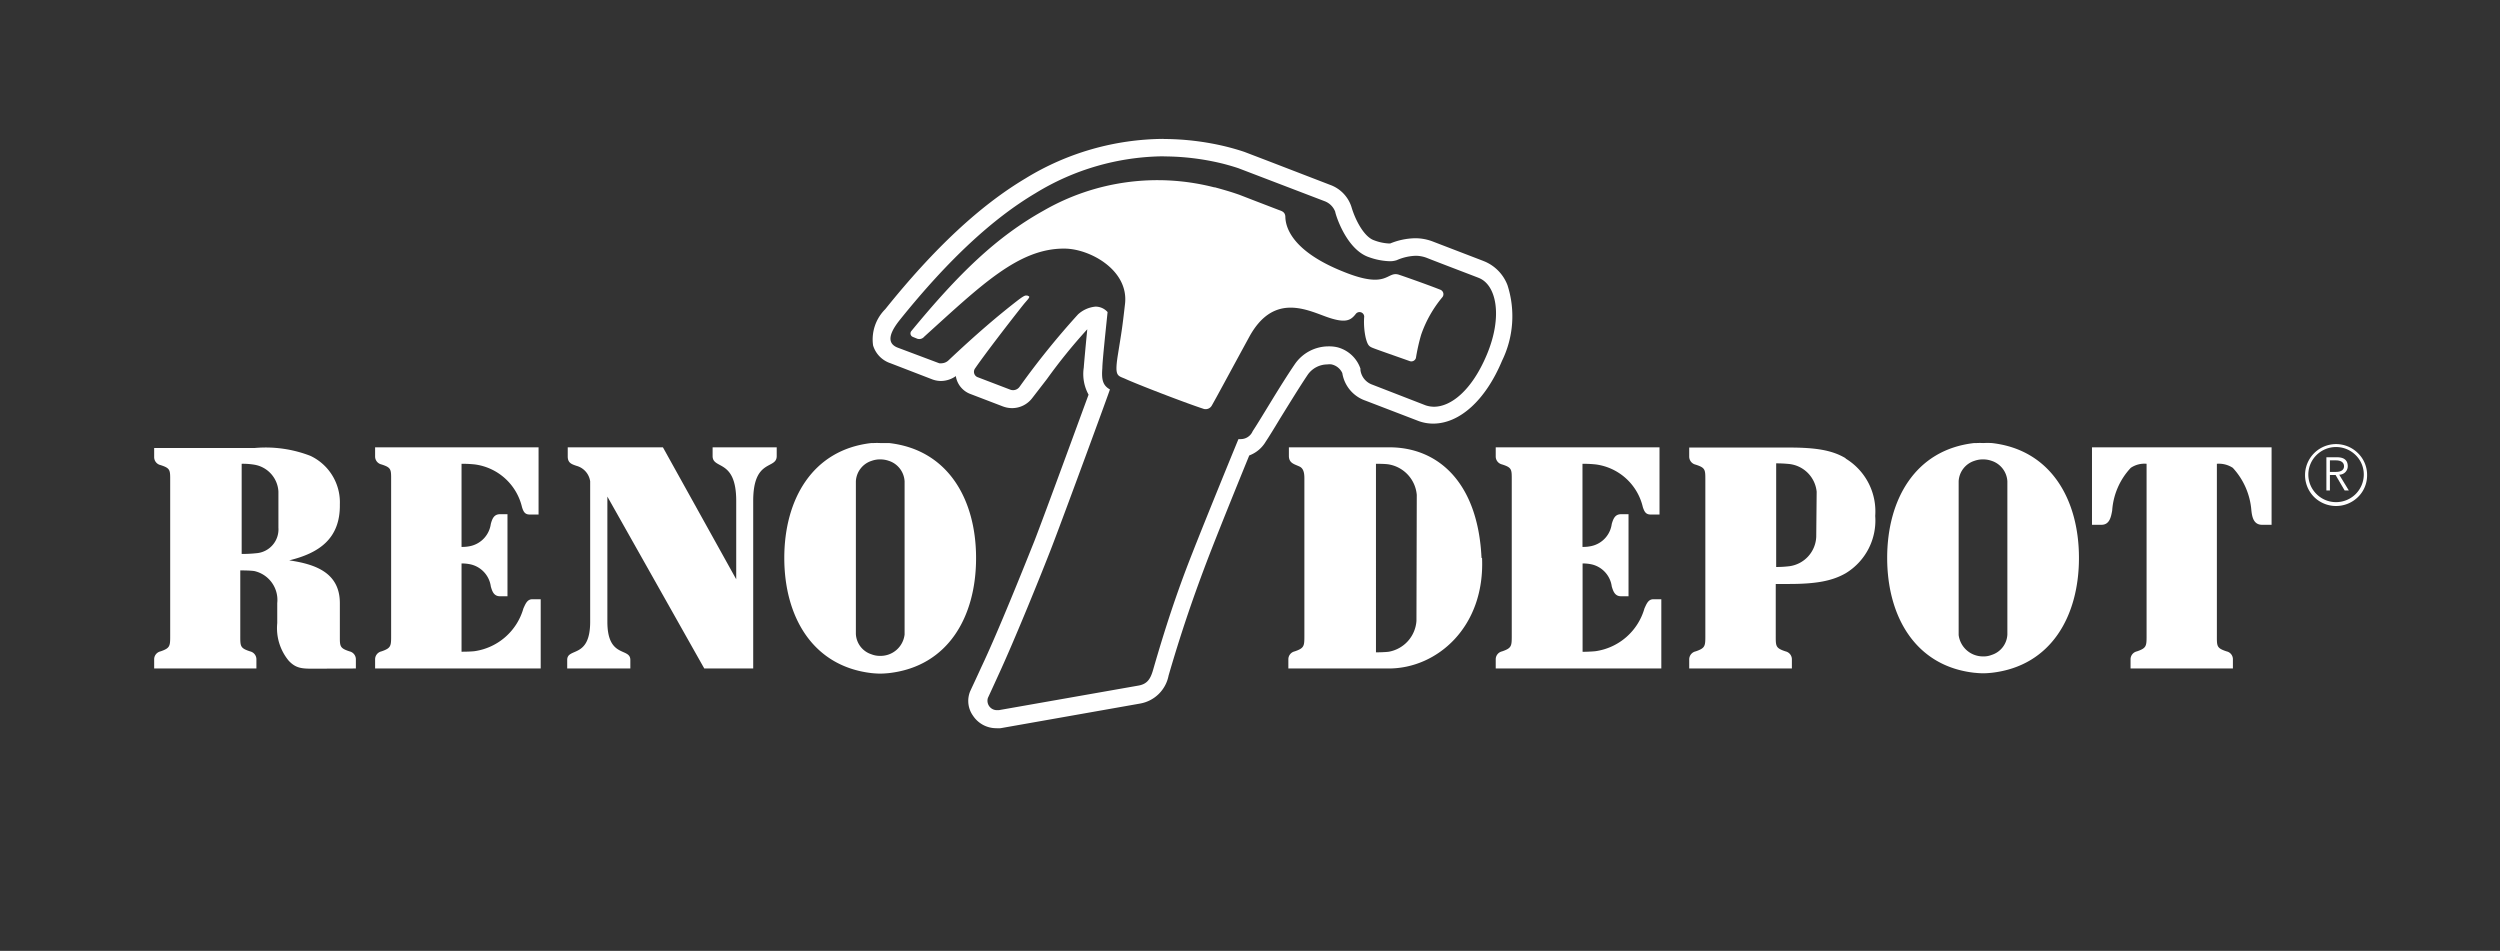
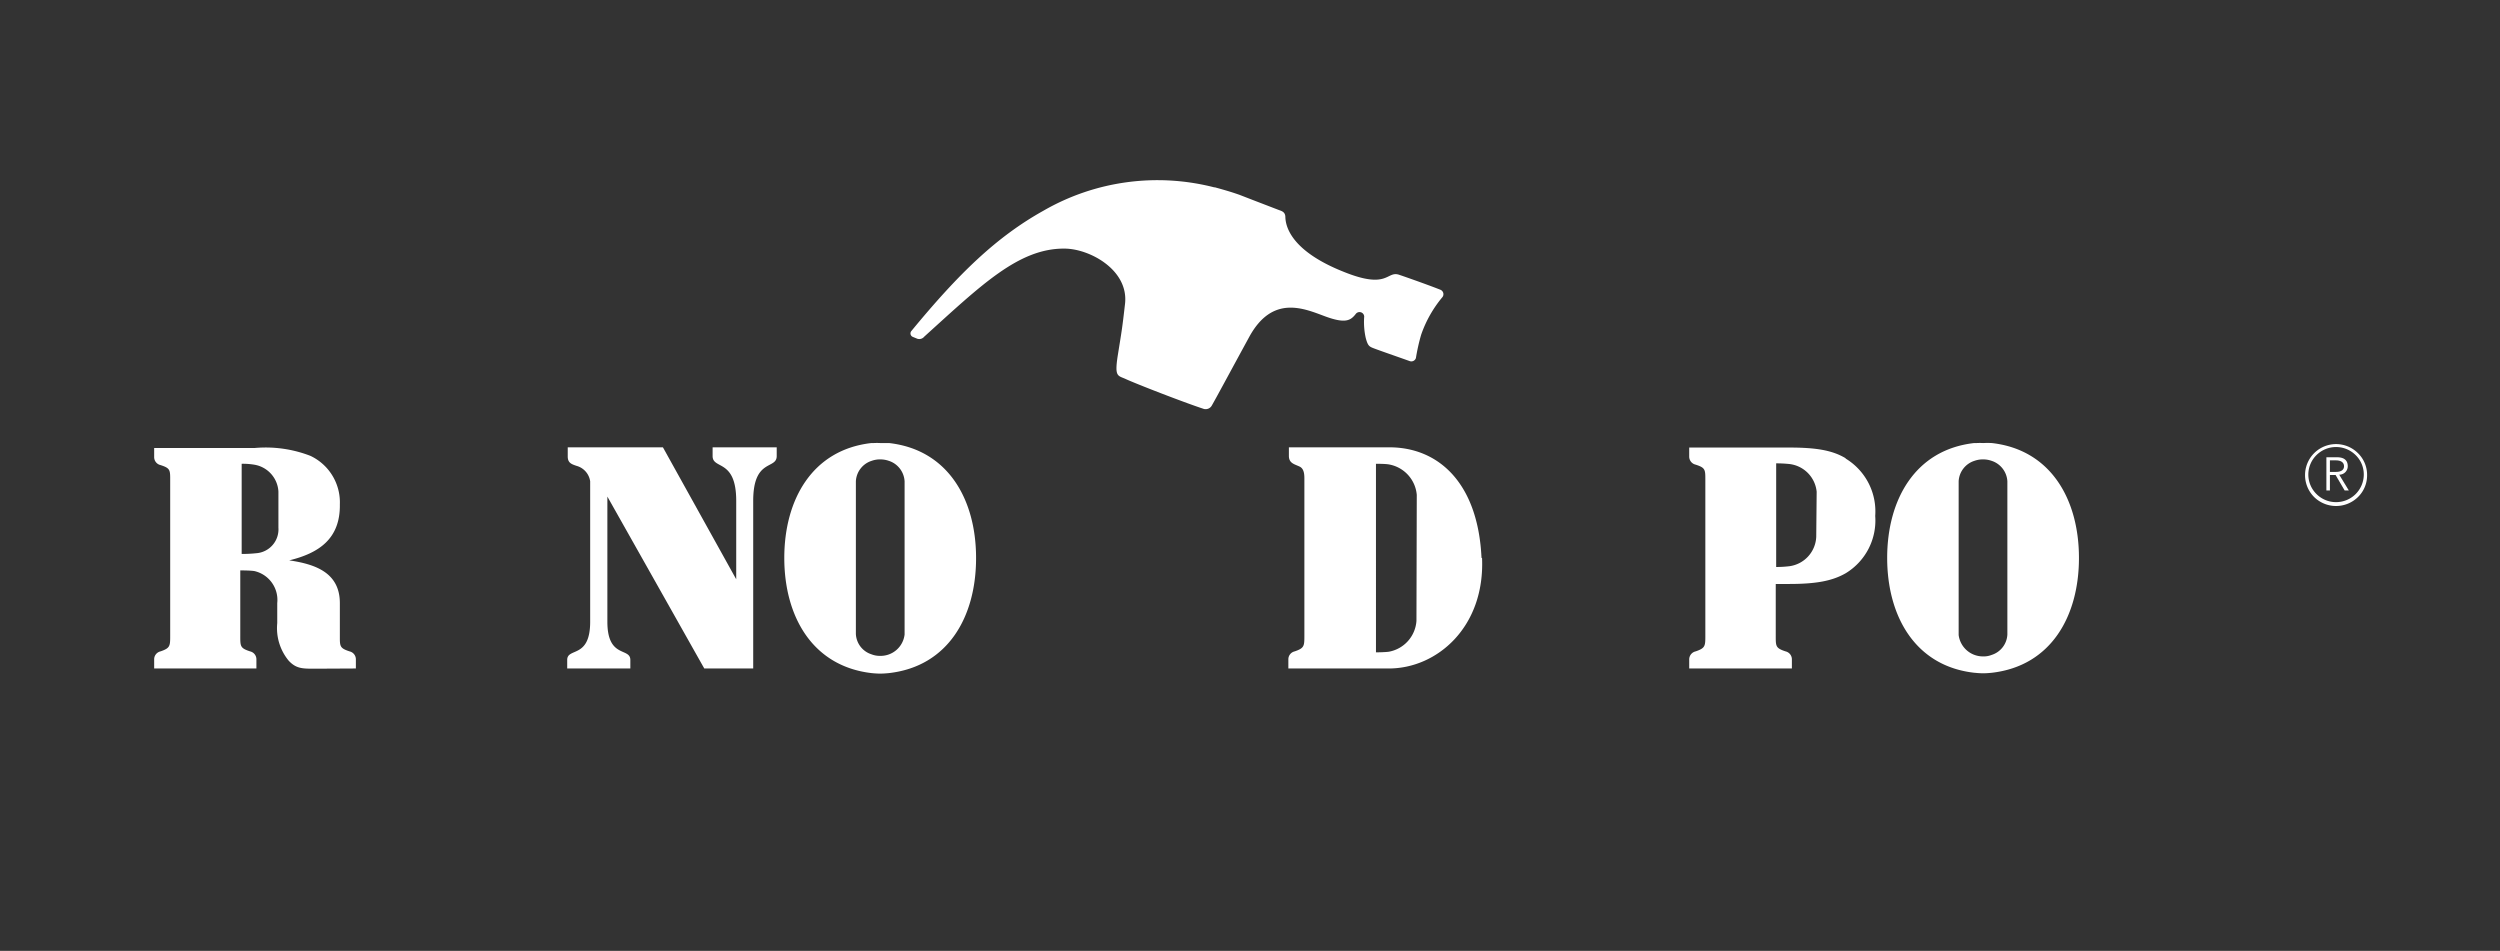
<svg xmlns="http://www.w3.org/2000/svg" id="inversé" viewBox="0 0 234 89">
  <rect x="0" y="0" width="234" height="89" fill="#333333" stroke="none" />
  <defs>
    <style>.cls-1{fill:#fff;}</style>
  </defs>
  <title>INV-Reno-Depôt EN</title>
-   <path class="cls-1" d="M108.88,13A25,25,0,0,0,96,16.69c-4.25,2.53-8.55,6.53-13.14,12.25a4,4,0,0,0-1.14,3.39A2.53,2.53,0,0,0,83.35,34l3.86,1.49a2.36,2.36,0,0,0,.87.17,2.43,2.43,0,0,0,1.39-.46,1.5,1.5,0,0,0,.06.29,2.14,2.14,0,0,0,1.23,1.36l3.08,1.18a2.47,2.47,0,0,0,.89.17,2.37,2.37,0,0,0,1.88-.93L98,35.47a51.12,51.12,0,0,1,3.77-4.65c-.15,1.51-.3,3.16-.33,3.59a4,4,0,0,0,.45,2.53c-1,2.71-3.92,10.71-5.06,13.67-1,2.5-3.44,8.6-5,11.88-.39.86-.7,1.52-.87,1.88l-.16.35A2.38,2.38,0,0,0,91.08,67a2.6,2.6,0,0,0,2.15,1.16,3,3,0,0,0,.42,0l13.08-2.31a3.29,3.29,0,0,0,2.65-2.62c1.08-3.71,2.14-6.88,3.55-10.6.54-1.42,1.67-4.29,4-10a3,3,0,0,0,1.54-1.29v0c.34-.51.81-1.28,1.34-2.16.82-1.32,1.74-2.83,2.57-4.07a2.25,2.25,0,0,1,1.87-1,1.28,1.28,0,0,1,.39,0,1.45,1.45,0,0,1,1,.81,3.27,3.27,0,0,0,2.17,2.58l5,1.92h0a4,4,0,0,0,1.33.23c2.49,0,4.91-2.2,6.45-5.88a9.49,9.49,0,0,0,.51-7.08A3.92,3.92,0,0,0,139,24.49l-.22-.09-4.71-1.81a4.56,4.56,0,0,0-1.62-.29,6.44,6.44,0,0,0-2.33.49H130a4.48,4.48,0,0,1-1.39-.3c-.91-.31-1.74-1.84-2.12-3.14h0v0a3.25,3.25,0,0,0-2-2.05l-5.76-2.22-2.17-.83c-.12-.05-.94-.32-1.84-.54a25,25,0,0,0-5.77-.7m0,1.63a23.32,23.32,0,0,1,5.39.65c.85.21,1.6.46,1.64.48l8,3.06a1.69,1.69,0,0,1,1,1c0,.16,1,3.51,3.15,4.24a6.28,6.28,0,0,0,1.92.38,2,2,0,0,0,.69-.1,4.79,4.79,0,0,1,1.79-.41,3,3,0,0,1,1,.19c1,.4,4.9,1.88,4.9,1.89,1.62.65,2.25,3.56.74,7.17-1.42,3.39-3.38,4.88-4.95,4.88a2.5,2.5,0,0,1-.78-.13l-5-1.94a1.68,1.68,0,0,1-1.1-1.34.8.8,0,0,1,0-.15,3.11,3.11,0,0,0-2.14-2,3.29,3.29,0,0,0-.81-.09,3.83,3.83,0,0,0-3.21,1.69c-1.43,2.1-3.1,5-3.93,6.25a1.21,1.21,0,0,1-1.16.74h-.17c-.18.42-3,7.31-4.4,10.88s-2.45,6.77-3.59,10.72c-.25.88-.57,1.33-1.37,1.47l-13.07,2.3-.15,0a.88.88,0,0,1-.87-1.15s.41-.88,1-2.18c1.52-3.29,4-9.41,5-12,1.34-3.5,5.31-14.32,5.42-14.69-.71-.39-.79-1-.71-2,0-.61.32-3.58.49-5.24a1.5,1.5,0,0,0-1.13-.51,2.8,2.8,0,0,0-1.64.73,74.61,74.61,0,0,0-5.48,6.79.75.75,0,0,1-.59.3.77.77,0,0,1-.3-.06l-3.06-1.17a.54.54,0,0,1-.2-.81c.92-1.34,3.13-4.21,4.5-5.94.37-.46.71-.75.51-.82l-.13-.06-.12,0c-.11,0-.3.09-.84.51-1.83,1.42-3.8,3.1-6.38,5.53a1,1,0,0,1-.63.3.91.91,0,0,1-.27,0L84,32.53c-1.14-.46-.6-1.55.21-2.57,4.57-5.69,8.74-9.52,12.7-11.87a23.29,23.29,0,0,1,12-3.46" />
  <path class="cls-1" d="M113.67,17.54a21.36,21.36,0,0,0-16,2.18C93.28,22.17,89.75,25.58,85.29,31a.35.35,0,0,0,.14.53l.44.18a.6.6,0,0,0,.64-.2c5.35-4.84,8.84-8.27,13.12-8.24,2.35,0,6.05,2,5.67,5.19-.27,2.35-.28,2.33-.68,4.83-.31,2,0,1.85.73,2.18.94.44,5.45,2.19,7.25,2.78a.66.66,0,0,0,.83-.3c.5-.88,1.3-2.38,3.49-6.4s5.16-2.66,7.11-1.94,2.41.37,2.89-.25a.44.44,0,0,1,.77.26,6.86,6.86,0,0,0,.14,2c.18.69.31.79.6.92s2.09.75,3.55,1.27a.45.45,0,0,0,.55-.3,18.09,18.09,0,0,1,.49-2.18,11.17,11.17,0,0,1,2-3.53.45.45,0,0,0-.2-.68c-.8-.32-2.68-1-3.86-1.4s-1,1.4-5.12-.25c-4.88-1.92-5.5-4.17-5.53-5.14,0-.5-.36-.58-.6-.67l-2.42-.93-1.29-.5c-.61-.21-1-.34-2.3-.7" />
  <path class="cls-1" d="M170,50.25A2.9,2.9,0,0,1,167.47,53a10.12,10.12,0,0,1-1.22.07v-9.7a12.21,12.21,0,0,1,1.22.06,2.9,2.9,0,0,1,2.57,2.6Zm2.75-7.36c-1.26-.75-2.76-1-5.31-1h-9.33v.85a.77.77,0,0,0,.6.75c.93.3.91.47.91,1.49V59.47c0,1,0,1.19-.91,1.5a.77.77,0,0,0-.6.74v.86h9.61v-.86a.76.76,0,0,0-.59-.74c-.94-.31-.92-.48-.92-1.5V54.66h1.23c2.55,0,4.05-.28,5.31-1a5.77,5.77,0,0,0,2.77-5.37,5.78,5.78,0,0,0-2.77-5.37" />
  <path class="cls-1" d="M132.58,58.11A3.15,3.15,0,0,1,130,61c-.33.05-1.1.06-1.21.06V43.41c.11,0,.88,0,1.21.06h0a3.17,3.17,0,0,1,2.61,2.85Zm6.09-5.89c-.33-7.13-4.13-10.39-8.7-10.35h-9.33v.8c0,.69.51.77,1,1s.45.91.45,1.32V59.47c0,1,0,1.19-.91,1.5a.76.76,0,0,0-.59.74v.86H130c4.47,0,9-3.84,8.72-10.35" />
-   <path class="cls-1" d="M195.81,41.87v7.25h.89c.75,0,.89-.72,1-1.33a6.48,6.48,0,0,1,1.74-4,2.28,2.28,0,0,1,1.48-.38V59.47c0,1,0,1.19-.91,1.5a.76.76,0,0,0-.59.74v.86H209v-.86a.75.75,0,0,0-.59-.74c-.94-.31-.91-.48-.91-1.5V43.41a2.37,2.37,0,0,1,1.49.38,6.62,6.62,0,0,1,1.74,4c.07.61.21,1.33,1,1.33h.89V41.87Z" />
-   <path class="cls-1" d="M154.75,56.09c-.48,0-.64.45-.83.86a5.58,5.58,0,0,1-4.57,4c-.44.05-1.13.06-1.22.06V52.74a3.81,3.81,0,0,1,.87.09,2.45,2.45,0,0,1,1.86,2.06c.14.47.3.92.87.92h.7V48.13h-.7c-.57,0-.73.44-.87.91A2.44,2.44,0,0,1,149,51.1a3.39,3.39,0,0,1-.88.09V43.41a11.51,11.51,0,0,1,1.24.06,5.22,5.22,0,0,1,4.41,4c.14.41.27.69.73.69h.83V41.87H140v.85a.76.76,0,0,0,.59.75c.94.3.91.47.91,1.49V59.47c0,1,0,1.19-.91,1.5a.76.76,0,0,0-.59.74v.86h15.5V56.09h-.79" />
  <path class="cls-1" d="M187.89,59.39a2.11,2.11,0,0,1-1.47,1.91,2,2,0,0,1-.8.14,2.29,2.29,0,0,1-2.29-2V45.05a2.12,2.12,0,0,1,1.49-1.92,2.29,2.29,0,0,1,.8-.13,2.31,2.31,0,0,1,.75.12,2.14,2.14,0,0,1,1.52,1.93Zm6.7-7.17c0-5.43-2.6-10.12-8.15-10.75h0a8,8,0,0,0-.82,0,5.28,5.28,0,0,0-.61,0h0l-.23,0h0c-5.54.63-8.14,5.32-8.14,10.75s2.6,10.12,8.15,10.75c.05,0,.45.05.83.05s.82-.05.82-.05c5.55-.64,8.15-5.31,8.15-10.75" />
  <path class="cls-1" d="M218.66,47a2.58,2.58,0,0,1-1.84-.76,2.56,2.56,0,0,1,0-3.64,2.6,2.6,0,0,1,3.67,0,2.53,2.53,0,0,1,.76,1.82A2.59,2.59,0,0,1,218.66,47m2.9-2.58a2.84,2.84,0,0,0-.85-2,2.9,2.9,0,1,0-4.11,4.1,2.93,2.93,0,0,0,4.11,0,2.83,2.83,0,0,0,.85-2.05" />
  <path class="cls-1" d="M218.08,45.91h-.33V42.8h1c.64,0,1,.27,1,.84a.79.79,0,0,1-.8.79l.9,1.48h-.39l-.85-1.45h-.53Zm0-1.74h.56c.57,0,.76-.25.76-.53s-.19-.55-.76-.55h-.56Z" />
  <path class="cls-1" d="M84.67,59.39a2.26,2.26,0,0,1-2.28,2,2.15,2.15,0,0,1-.83-.15,2.1,2.1,0,0,1-1.45-1.9V45.05a2.12,2.12,0,0,1,1.49-1.92,2.26,2.26,0,0,1,.79-.13,2.39,2.39,0,0,1,.76.12,2.14,2.14,0,0,1,1.52,1.93Zm6.69-7.17c0-5.43-2.59-10.12-8.14-10.75h0s-.43,0-.83,0a5.4,5.4,0,0,0-.61,0h0l-.22,0h0c-5.55.63-8.15,5.32-8.15,10.75S76,62.34,81.56,63c0,0,.45.05.83.05s.83-.05.83-.05c5.55-.64,8.14-5.31,8.14-10.75" />
-   <path class="cls-1" d="M49.82,56.09c-.48,0-.64.45-.83.86a5.58,5.58,0,0,1-4.57,4C44,61,43.29,61,43.2,61V52.74a3.81,3.81,0,0,1,.87.09,2.46,2.46,0,0,1,1.87,2.06c.13.47.29.92.86.92h.7V48.13h-.7c-.57,0-.73.44-.86.91a2.46,2.46,0,0,1-1.86,2.06,3.39,3.39,0,0,1-.88.09V43.41a11.41,11.41,0,0,1,1.24.06,5.24,5.24,0,0,1,4.42,4c.13.41.26.69.72.69h.83V41.87H35.11v.85a.76.76,0,0,0,.59.75c.94.3.91.47.91,1.49V59.47c0,1,0,1.19-.91,1.5a.76.76,0,0,0-.59.74v.86h15.5V56.09h-.79" />
  <path class="cls-1" d="M72.7,41.87h-6v.82c0,1.28,2.21.23,2.21,4.19v7.34L62.05,41.87H53.14v.85c0,.61.35.72.81.88a1.76,1.76,0,0,1,1.29,1.45V58.2c0,3.48-2.15,2.38-2.15,3.57v.8H59v-.8c0-1.19-2.15-.12-2.15-3.57V46.48l9.07,16.09H70.5V46.88c0-4,2.2-2.91,2.2-4.19Z" />
  <path class="cls-1" d="M26.06,49.39A2.24,2.24,0,0,1,24,51.78a12.64,12.64,0,0,1-1.38.07V43.41a6.51,6.51,0,0,1,1.21.09h0A2.7,2.7,0,0,1,26.06,46Zm7.25,13.18v-.86a.76.76,0,0,0-.59-.74c-.85-.28-.91-.44-.91-1.25V56.45c0-2.88-2.35-3.65-4.74-4v0c2.75-.67,4.79-2,4.74-5.24a4.81,4.81,0,0,0-2.75-4.54,11.58,11.58,0,0,0-5.19-.74H14.43v.85a.76.76,0,0,0,.59.75c.94.3.91.47.91,1.49V59.47c0,1,0,1.19-.91,1.5a.76.76,0,0,0-.59.74v.86H24v-.86a.76.76,0,0,0-.59-.74c-.94-.31-.92-.47-.92-1.5V53.39c.21,0,.89,0,1.31.06a2.77,2.77,0,0,1,2.15,3v1.88a4.78,4.78,0,0,0,1.07,3.51c.7.75,1.28.75,2.44.75Z" />
</svg>